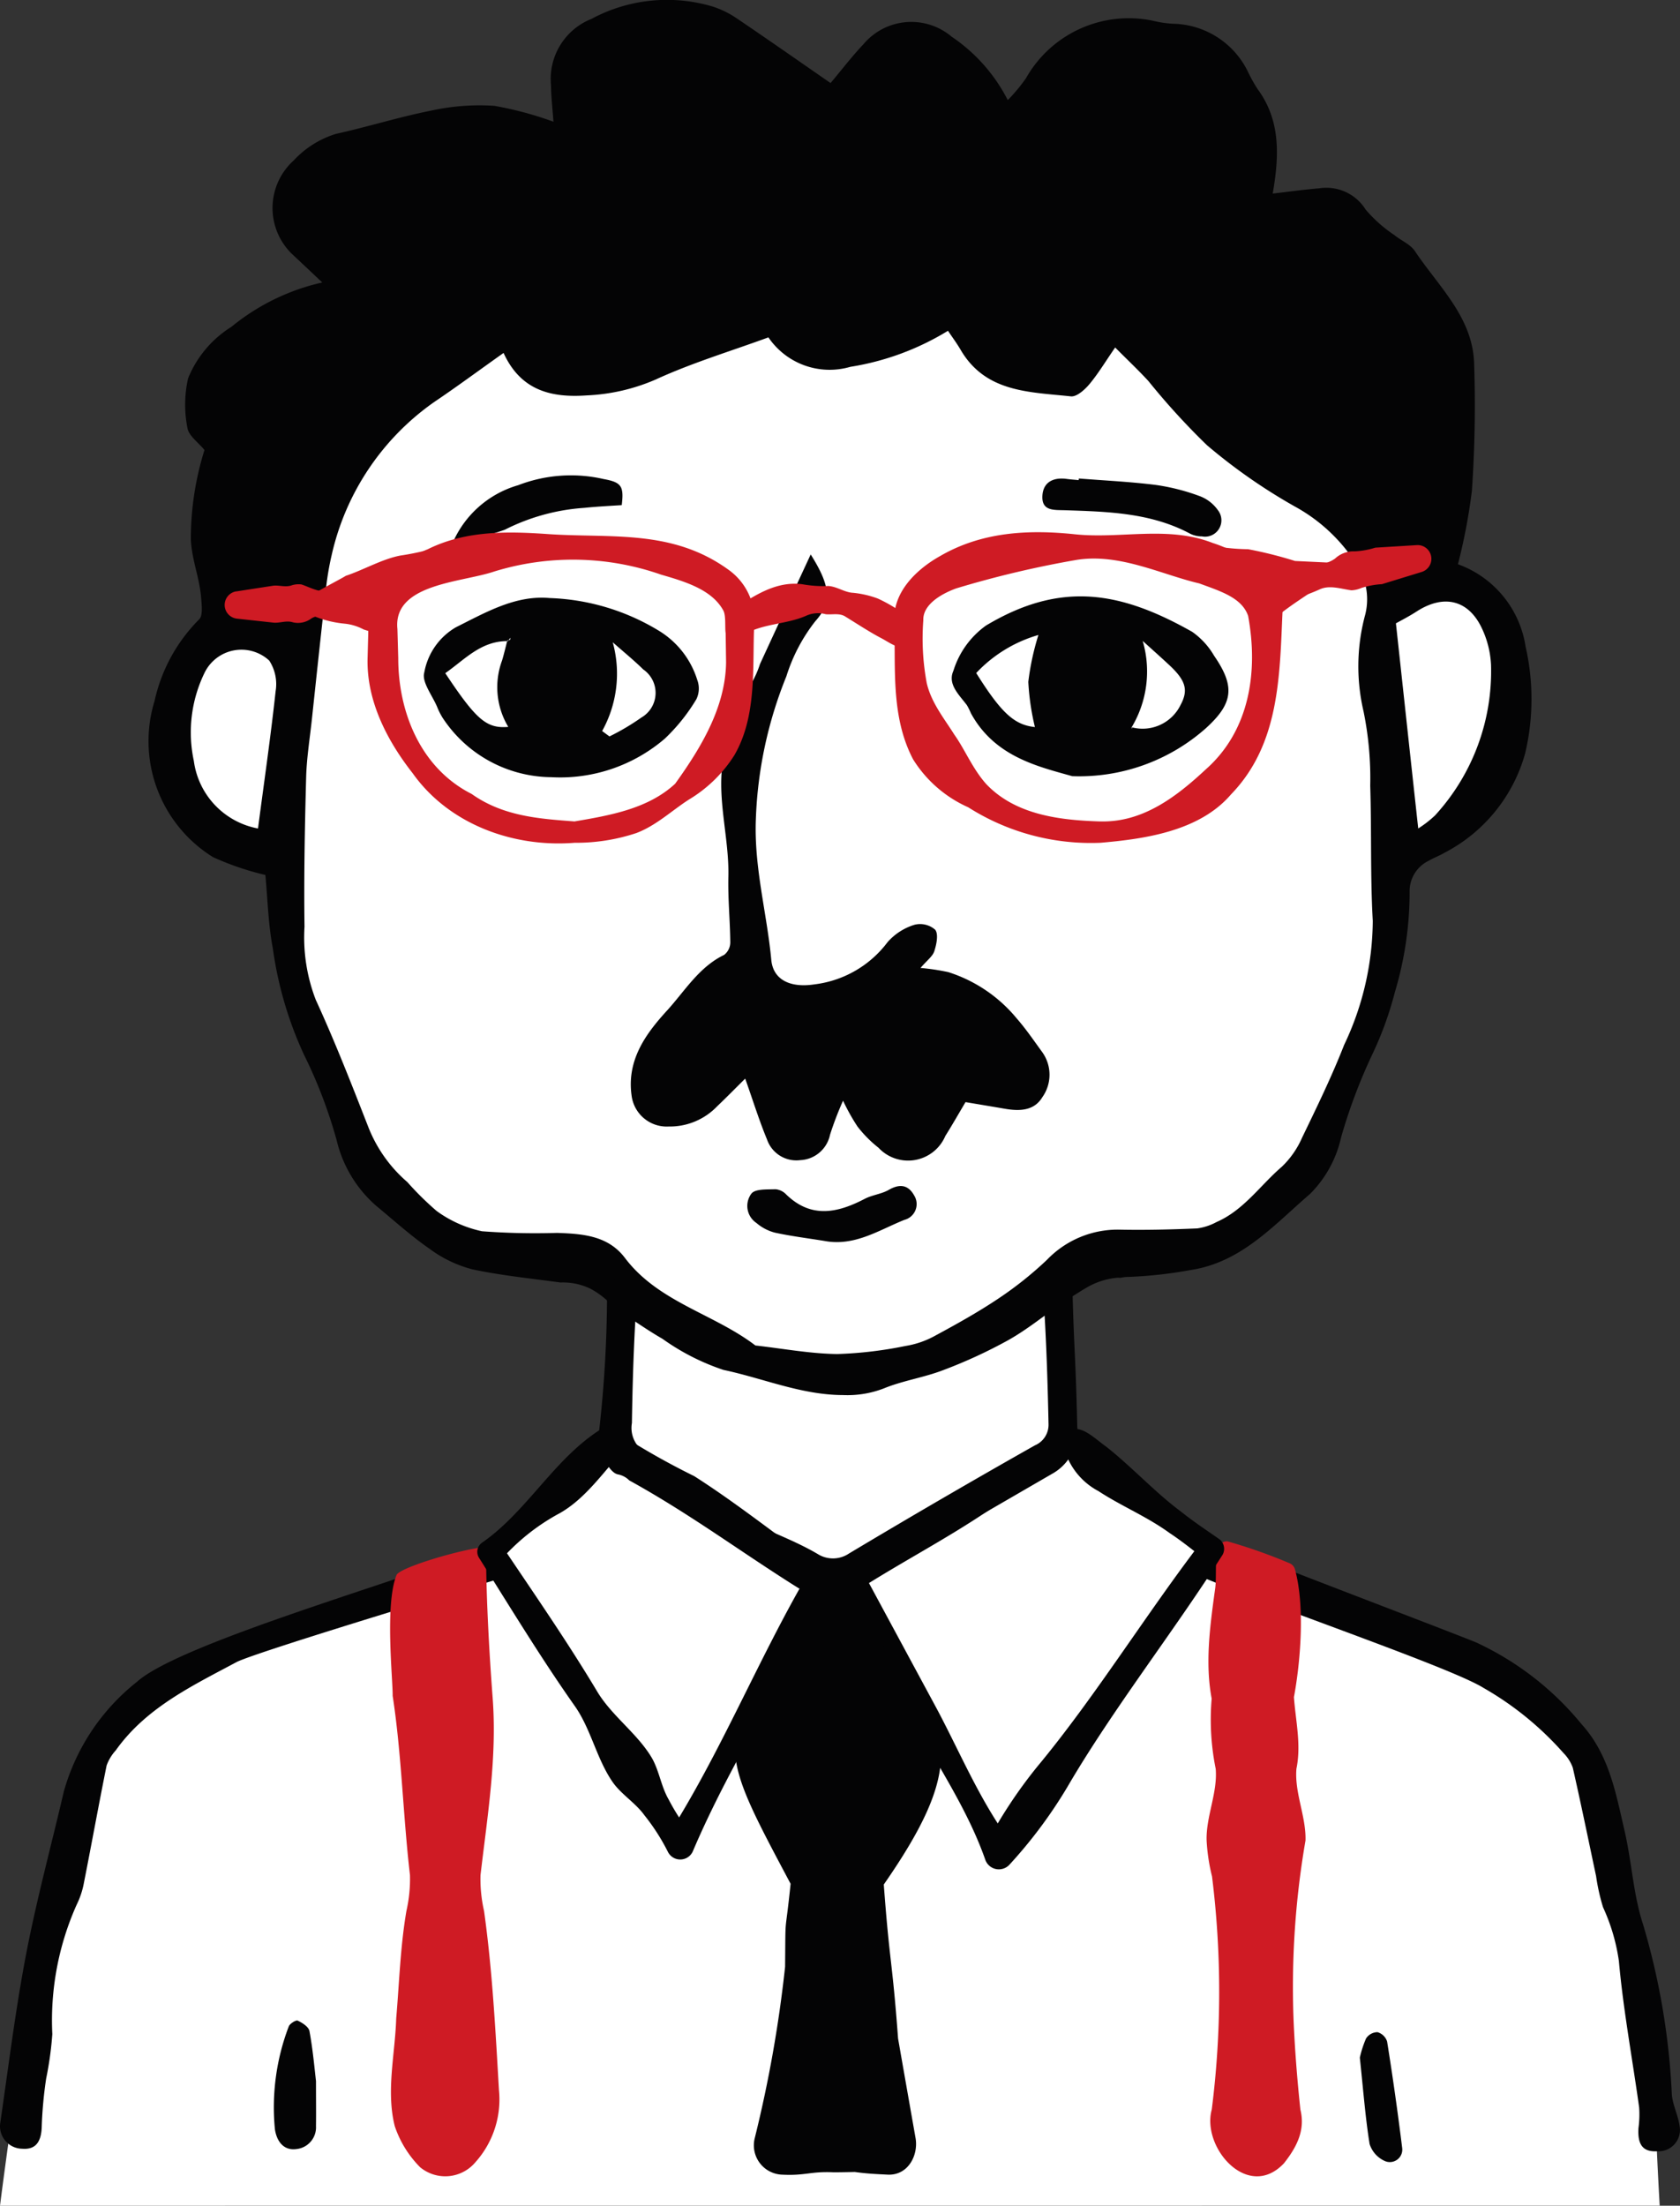
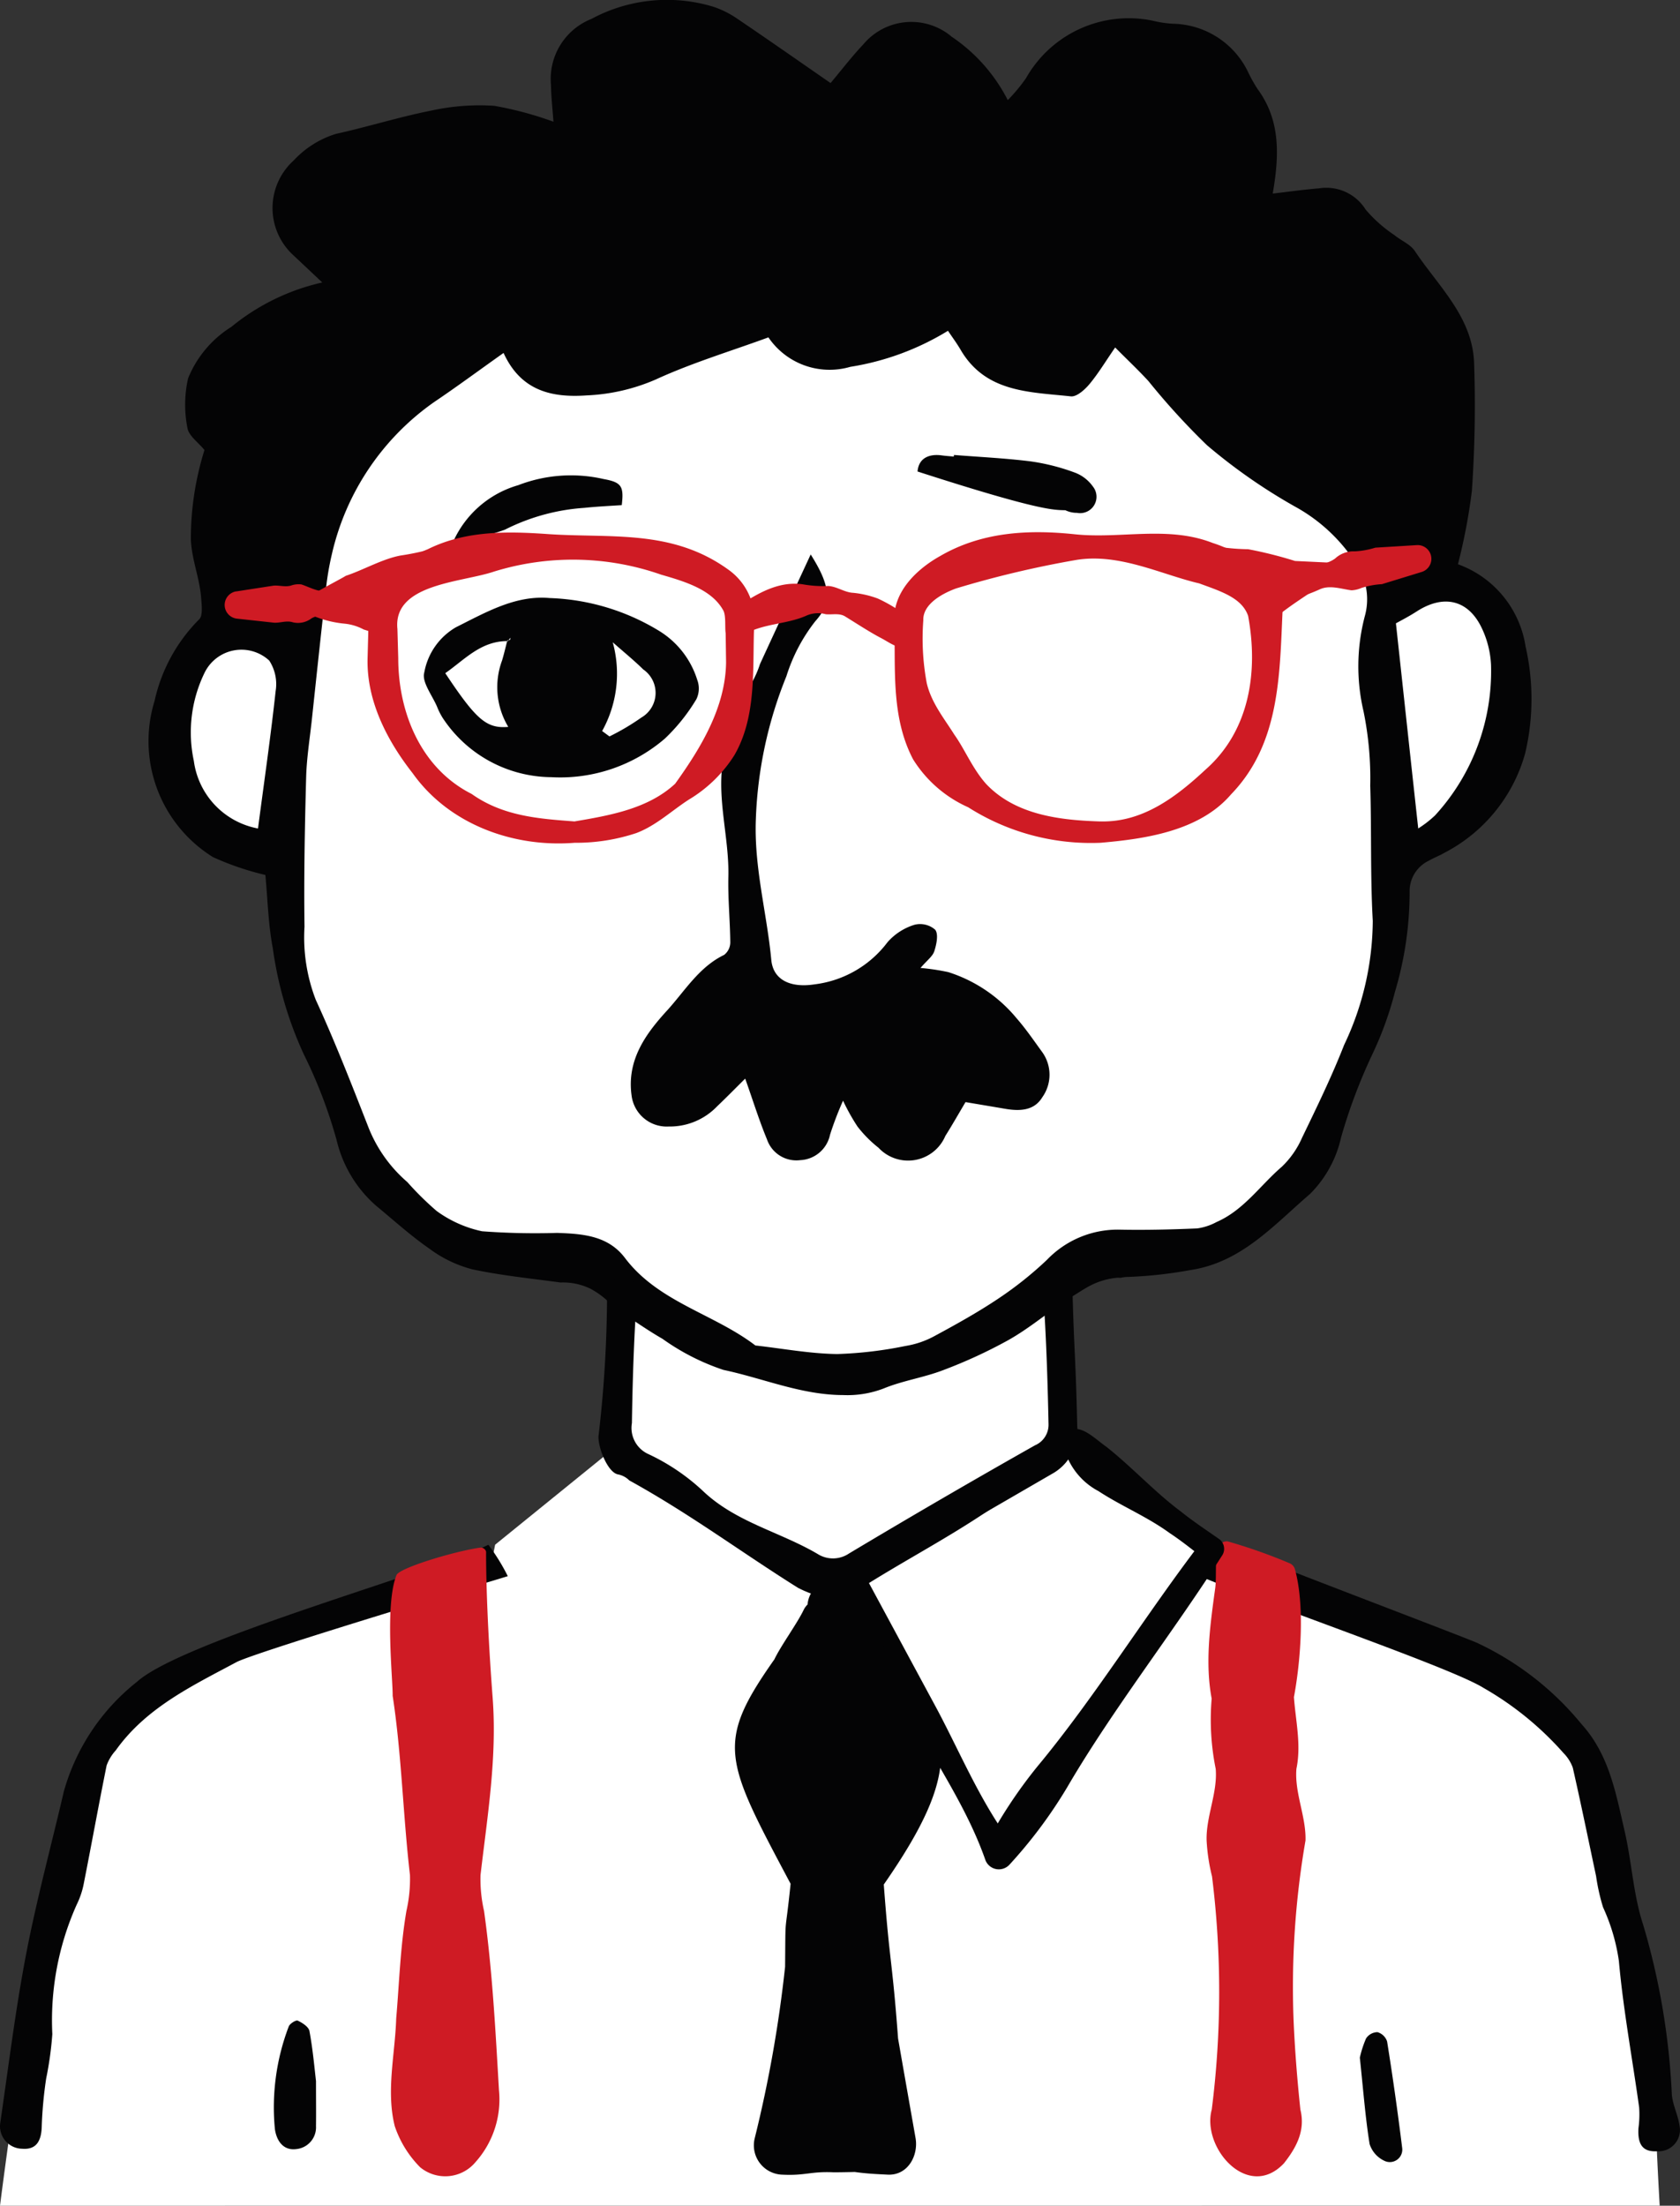
<svg xmlns="http://www.w3.org/2000/svg" width="152.412" height="200" viewBox="0 0 152.412 200">
  <rect x="0" y="0" width="152.412" height="200" fill="#333333" stroke="none" />
  <g id="Raggruppa_233" data-name="Raggruppa 233" transform="translate(-18.188 -10.406)">
    <path id="Tracciato_213" data-name="Tracciato 213" d="M18.188,200.713s2.505-19.759,4.1-25,3.635-15.709,5.672-18.036,9.206-6.9,13.258-8.032,21.6-7.434,21.6-7.434l.29-1.435,10.91-8.844L74.7,116.59,70,114.532l-9.5-.824-7.127-4.75a12.423,12.423,0,0,1-2.86-4.171c-.63-2.035-5.381-12.168-5.478-14.738s-.922-9.841-.969-10.763-2.619-1.41-4.316-2.183-6.592-6.737-6.351-8.725S37.168,58.062,38,57.214,51.173,31.582,58.187,30.32,81.2,23.726,88.955,24.211s17.5-3.392,31.076,2.134,19.988,10.908,22.7,16,2.465,11.683,2.465,11.683,4.363-.726,6.013.485,3.586,3.492,3.732,5.576,0,7.078-.726,8.97a23.167,23.167,0,0,1-4.363,6.351A30.576,30.576,0,0,1,145.34,78.8c-.486.241-.632,6.4-1.067,8.436s-2.909,8.823-3.443,10.618-2.762,7.32-4.265,8.774-6.643,7.418-9.988,7.661-11.319-.765-11.851,1.66.208,14.575.208,14.575l9.22,8.006,6.059,4.314,14.206,5.77s11.975,3.635,14.593,7.8,3.928,6.643,3.928,6.643,5.527,27.682,5.478,29.332.339,8.317.339,8.317Z" transform="translate(0 9.693)" fill="#fff" />
    <g id="Raggruppa_158" data-name="Raggruppa 158" transform="translate(18.187 10.406)">
      <g id="Raggruppa_154" data-name="Raggruppa 154" transform="translate(13.476)">
        <path id="Tracciato_214" data-name="Tracciato 214" d="M31.742,88.126a25.537,25.537,0,0,0,4.748,1.617c.206,2.162.255,4.44.675,6.648a34.044,34.044,0,0,0,2.8,9.591,43.709,43.709,0,0,1,2.992,7.817,11.388,11.388,0,0,0,3.578,5.936c1.611,1.326,3.163,2.74,4.876,3.922a11.248,11.248,0,0,0,3.865,1.846c2.586.551,5.238.819,8,1.193a5.686,5.686,0,0,1,2.691.556,7.537,7.537,0,0,1,2.241,1.823l.012-.045c1.636,1.062,2.925,1.987,4.293,2.769a20.82,20.82,0,0,0,5.53,2.82c3.613.763,7.073,2.274,10.859,2.283a9.175,9.175,0,0,0,3.686-.6c1.73-.712,3.639-.985,5.39-1.659a44.79,44.79,0,0,0,5.91-2.722c1.7-.955,3.238-2.211,4.848-3.335,0,0,1.541-1.016,2.259-1.428a6.661,6.661,0,0,1,2.775-.894c.1-.009.2.009.3.007a3.323,3.323,0,0,1,.726-.082,39.588,39.588,0,0,0,5.633-.625c4.624-.7,7.551-4.082,10.835-6.9a10.443,10.443,0,0,0,2.82-5.14,49.523,49.523,0,0,1,2.846-7.551,31.193,31.193,0,0,0,2.026-5.59,31.664,31.664,0,0,0,1.342-9.106,3.055,3.055,0,0,1,1.725-2.82c.471-.273.99-.462,1.457-.738a14.53,14.53,0,0,0,7.294-8.982,21.376,21.376,0,0,0,.045-9.7,9.448,9.448,0,0,0-6.137-7.469,52.957,52.957,0,0,0,1.265-6.648,113.13,113.13,0,0,0,.2-11.631c-.157-4.15-3.242-6.926-5.373-10.119-.413-.619-1.251-.946-1.861-1.45a12.553,12.553,0,0,1-2.609-2.316,4.2,4.2,0,0,0-4.2-1.924c-1.4.117-2.8.313-4.225.479.59-3.429.731-6.622-1.379-9.486a14.056,14.056,0,0,1-.8-1.414,7.721,7.721,0,0,0-6.876-4.5,10.107,10.107,0,0,1-1.872-.285,10.709,10.709,0,0,0-11.458,5.224,15.477,15.477,0,0,1-1.653,1.986,15.3,15.3,0,0,0-5.086-5.747,5.673,5.673,0,0,0-8,.67l-.026.03c-1.05,1.109-1.975,2.327-2.964,3.5-2.824-1.952-5.637-3.924-8.483-5.847a8.655,8.655,0,0,0-2.148-1.071,14.476,14.476,0,0,0-11.059,1.1,5.858,5.858,0,0,0-3.674,6c.014,1.065.14,2.129.224,3.324a31.566,31.566,0,0,0-5.374-1.442,20.4,20.4,0,0,0-5.674.425c-2.92.577-5.773,1.475-8.685,2.12a8.7,8.7,0,0,0-3.831,2.409,5.8,5.8,0,0,0-.437,8.188c.077.087.157.171.24.252.838.789,1.678,1.575,2.787,2.624a19.875,19.875,0,0,0-8.245,4.024,9.889,9.889,0,0,0-3.924,4.657,10.831,10.831,0,0,0-.065,4.5c.108.716.985,1.316,1.548,2.012a26.963,26.963,0,0,0-1.237,8.111c.089,1.872.8,3.5.934,5.282.052.67.175,1.662-.2,1.982a15.021,15.021,0,0,0-4.024,7.374A12.375,12.375,0,0,0,31.742,88.126ZM140.953,65.839c2.407-1.545,4.62-1.072,5.854,1.442a8.71,8.71,0,0,1,.875,3.387,19.336,19.336,0,0,1-5.074,13.671,9.849,9.849,0,0,1-1.529,1.186c-.7-6.363-1.345-12.367-2.024-18.6C139.6,66.626,140.3,66.263,140.953,65.839ZM40.04,94.445c-.061-4.522.026-9.05.149-13.573.049-1.8.35-3.6.537-5.4.394-3.674.78-7.348,1.2-11.022a25.411,25.411,0,0,1,.583-3.733,23.135,23.135,0,0,1,9.313-13.87c2.019-1.359,3.978-2.81,6.277-4.438,1.575,3.452,4.386,4.071,7.544,3.849a17.555,17.555,0,0,0,6.265-1.443c3.265-1.5,6.743-2.547,10.219-3.817a6.714,6.714,0,0,0,7.427,2.671A24.19,24.19,0,0,0,98.417,40.4c.35.525.78,1.1,1.142,1.716,2.274,3.9,6.27,3.824,10.005,4.23.525.058,1.263-.6,1.687-1.109.81-.969,1.464-2.068,2.334-3.324,1.05,1.062,2.077,2.022,3.021,3.051a64.147,64.147,0,0,0,5.317,5.819,50.913,50.913,0,0,0,7.99,5.565,15.309,15.309,0,0,1,5.773,5.562,5.693,5.693,0,0,1,.539,4.395,17.911,17.911,0,0,0-.11,8.592,30.291,30.291,0,0,1,.609,6.753c.129,4.078,0,8.17.231,12.247a26.436,26.436,0,0,1-2.6,11.258c-1.121,2.864-2.476,5.642-3.816,8.413a8.154,8.154,0,0,1-1.828,2.624c-1.963,1.687-3.457,3.942-5.927,5.019a5.209,5.209,0,0,1-1.75.579c-2.35.1-4.7.161-7.054.112a8.894,8.894,0,0,0-6.582,2.736,33.064,33.064,0,0,1-4.421,3.522c-1.874,1.254-3.859,2.353-5.847,3.426a8.227,8.227,0,0,1-2.565.863,36.4,36.4,0,0,1-6.2.733c-2.477-.033-4.948-.5-7.421-.777-3.782-2.887-8.8-3.924-11.834-7.939-1.545-2.043-3.872-2.187-6.158-2.269h0a64.852,64.852,0,0,1-6.8-.147,10.778,10.778,0,0,1-4.124-1.839,27.7,27.7,0,0,1-2.661-2.624,12.693,12.693,0,0,1-3.553-5.028c-1.51-3.859-3.02-7.729-4.75-11.492A15.7,15.7,0,0,1,40.04,94.445Zm-9.1-22.966a3.72,3.72,0,0,1,5.9-1.177,3.912,3.912,0,0,1,.581,2.766h0c-.444,4.1-1.039,8.184-1.6,12.46A7.2,7.2,0,0,1,30,79.4,12.324,12.324,0,0,1,30.939,71.48Z" transform="translate(-25.89 -10.406)" fill="#040405" />
        <path id="Tracciato_62" data-name="Tracciato 62" d="M59.364,75.451c-2.3,1.114-3.569,3.287-5.193,5.061-1.959,2.14-3.656,4.51-3.2,7.714a3.211,3.211,0,0,0,3.364,2.787,5.942,5.942,0,0,0,4.391-1.828c.875-.833,1.718-1.694,2.549-2.516.7,1.965,1.256,3.772,1.977,5.511a2.814,2.814,0,0,0,3.018,1.882,2.889,2.889,0,0,0,2.7-2.3,30,30,0,0,1,1.183-3.091,18.744,18.744,0,0,0,1.31,2.344,11.029,11.029,0,0,0,1.907,1.924,3.673,3.673,0,0,0,6.062-1.069c.614-.976,1.186-1.982,1.832-3.07,1.237.21,2.393.4,3.55.6,1.323.229,2.666.213,3.422-1.05a3.515,3.515,0,0,0-.033-4.11c-.745-1.023-1.461-2.075-2.292-3.025a13.242,13.242,0,0,0-6.206-4.2,20.186,20.186,0,0,0-2.526-.38c.607-.7,1.109-1.06,1.254-1.524.2-.621.39-1.538.08-1.94a2.081,2.081,0,0,0-1.877-.451A5.329,5.329,0,0,0,74.188,74.3a9.756,9.756,0,0,1-6.608,3.821c-2.12.334-3.76-.341-3.938-2.218-.4-4.26-1.575-8.385-1.4-12.771a37.922,37.922,0,0,1,2.771-12.946,15.645,15.645,0,0,1,2.624-4.991c1.536-1.7,1.386-3.195-.42-6.052-1.66,3.583-3.135,6.76-4.6,9.939a9.159,9.159,0,0,1-.763,1.727,15.657,15.657,0,0,0-2.5,6.52c-.773,3.7.481,7.337.394,11.022-.047,1.991.156,3.985.175,5.978A1.448,1.448,0,0,1,59.364,75.451Z" transform="translate(-7.145 11.132)" fill="#040405" />
-         <path id="Tracciato_63" data-name="Tracciato 63" d="M69.283,51.917c2.154,3.942,6.08,4.822,9.187,5.7a17.316,17.316,0,0,0,12.157-4.374c2.481-2.266,2.616-3.788.71-6.555a6.84,6.84,0,0,0-1.982-2.159c-6.517-3.683-11.923-4.627-18.707-.569a7.923,7.923,0,0,0-2.955,4.1c-.553,1.225.525,2.182,1.225,3.121A6.159,6.159,0,0,1,69.283,51.917Zm15.571-6.573c.773.7,1.548,1.389,2.315,2.1,1.61,1.471,1.87,2.346,1.125,3.73a3.833,3.833,0,0,1-4.419,2.012l.056.152-.089-.11.019-.028.014-.014-.012.014-.026.028a9.852,9.852,0,0,0,1.027-7.878Zm-9.447-.537a23.608,23.608,0,0,0-.92,4.257,22.382,22.382,0,0,0,.6,4.1c-1.851-.191-3.039-1.249-5.325-4.9a12.461,12.461,0,0,1,5.66-3.454Z" transform="translate(5.327 12.761)" fill="#040405" />
        <path id="Tracciato_64" data-name="Tracciato 64" d="M64.894,50.584a2.23,2.23,0,0,0,.072-1.76,7.994,7.994,0,0,0-3.419-4.407,20.347,20.347,0,0,0-9.972-3c-3.072-.275-5.744,1.272-8.51,2.656a5.954,5.954,0,0,0-2.86,4.1c-.247.855.731,2.07,1.169,3.118a6.135,6.135,0,0,0,.49.976,11.905,11.905,0,0,0,9.865,5.392,14.564,14.564,0,0,0,10.306-3.5A16.835,16.835,0,0,0,64.894,50.584ZM47.985,45.2a.168.168,0,0,1-.054.024.379.379,0,0,1-.077.017l-.054.077h-.073c-.15.584-.287,1.172-.46,1.75a6.977,6.977,0,0,0,.56,6.032c-1.968.163-2.887-.614-5.717-4.872,1.75-1.216,3.2-2.9,5.616-2.909h0l.014-.059.059.058-.059-.058a.645.645,0,0,0,.114-.019h0l.161-.224h0v.051C48.011,45.129,48.011,45.188,47.985,45.2Zm11.935,7.04a21.4,21.4,0,0,1-2.913,1.725l-.665-.49a10.7,10.7,0,0,0,.962-8.048c.925.821,1.888,1.6,2.773,2.467a2.582,2.582,0,0,1-.154,4.346Z" transform="translate(-15.19 12.81)" fill="#040405" />
-         <path id="Tracciato_65" data-name="Tracciato 65" d="M74.329,38.083c3.882.129,7.777.229,11.332,2.134a2.387,2.387,0,0,0,1.058.236,1.485,1.485,0,0,0,1.44-2.383,3.526,3.526,0,0,0-1.683-1.282,19.1,19.1,0,0,0-3.949-1c-2.315-.29-4.65-.4-6.977-.584l-.016.147c-.364-.037-.728-.058-1.088-.108-1.17-.161-2.1.257-2.2,1.461C72.128,38.19,73.294,38.048,74.329,38.083Z" transform="translate(8.851 8.183)" fill="#040405" />
-         <path id="Tracciato_66" data-name="Tracciato 66" d="M69.772,72.225c-.661.38-1.494.455-2.175.81-2.474,1.288-4.862,1.807-7.134-.4a1.523,1.523,0,0,0-.959-.469c-.759.031-1.839-.049-2.194.4a1.858,1.858,0,0,0,.376,2.6c.024.019.052.038.079.056a4.188,4.188,0,0,0,1.655.875c1.482.325,3,.511,4.5.754,2.748.525,4.958-.981,7.271-1.907a1.478,1.478,0,0,0,1.065-1.8,1.5,1.5,0,0,0-.182-.422C71.528,71.751,70.758,71.658,69.772,72.225Z" transform="translate(-2.619 35.666)" fill="#040405" />
+         <path id="Tracciato_65" data-name="Tracciato 65" d="M74.329,38.083a2.387,2.387,0,0,0,1.058.236,1.485,1.485,0,0,0,1.44-2.383,3.526,3.526,0,0,0-1.683-1.282,19.1,19.1,0,0,0-3.949-1c-2.315-.29-4.65-.4-6.977-.584l-.016.147c-.364-.037-.728-.058-1.088-.108-1.17-.161-2.1.257-2.2,1.461C72.128,38.19,73.294,38.048,74.329,38.083Z" transform="translate(8.851 8.183)" fill="#040405" />
        <path id="Tracciato_67" data-name="Tracciato 67" d="M53.581,37.99c1.132-.117,2.274-.175,3.389-.245.206-1.711-.019-2.073-1.634-2.365a13.285,13.285,0,0,0-7.759.555A9.27,9.27,0,0,0,41.7,41.008a18.949,18.949,0,0,0,4.664-1.037A18.715,18.715,0,0,1,53.581,37.99Z" transform="translate(-14.039 8.059)" fill="#040405" />
        <g id="Raggruppa_153" data-name="Raggruppa 153" transform="translate(6.907 48.258)">
          <path id="Tracciato_215" data-name="Tracciato 215" d="M83.269,66.15a20.754,20.754,0,0,1-12-3.219,11.293,11.293,0,0,1-5-4.348c-2.063-3.929-1.562-8.4-1.709-12.628-.082-2.643,2.129-4.673,4.18-5.814,3.821-2.215,8.1-2.406,12.3-1.954,4.132.409,8.368-.8,12.407.777,2.435.78,6.076,2.848,6.338,6.223-.266,5.833-.259,12.019-4.668,16.57-2.881,3.37-7.91,4.052-11.846,4.393Zm0-1.938c3.833.107,6.895-2.241,9.545-4.71,3.978-3.508,4.787-8.849,3.849-13.928-.569-1.641-2.469-2.22-4.438-2.944C88.8,41.832,85.01,39.874,81.1,40.5a91.7,91.7,0,0,0-10.933,2.588c-1.641.607-3.02,1.6-2.971,2.885a21.952,21.952,0,0,0,.313,5.707c.42,1.79,1.608,3.237,2.5,4.662.976,1.372,1.639,3.07,2.887,4.475,2.7,2.852,6.8,3.289,10.38,3.4Z" transform="translate(-3.814 -37.99)" fill="#cf1b24" />
          <path id="Tracciato_216" data-name="Tracciato 216" d="M56.032,66.137c-5.555.446-11.393-1.664-14.692-6.307-2.318-2.953-4.194-6.568-4.089-10.432l.07-2.663c-.5-3.419,2.768-6.158,5.385-7.213,3.468-1.722,7.288-1.632,11-1.37,5.635.376,11.158-.462,16.248,3.2a5.61,5.61,0,0,1,2.393,4.456l-.051,1.333c-.091,3.683.157,7.738-1.774,11.062a12.4,12.4,0,0,1-4.127,4.02c-1.569,1.011-2.958,2.35-4.766,3.034a17.282,17.282,0,0,1-5.593.88Zm0-1.938c3.2-.544,6.676-1.144,9.122-3.417,2.325-3.237,4.563-6.914,4.62-11l-.038-2.657c-.087-.513.054-1.643-.24-2.1-1.057-1.868-3.48-2.582-5.614-3.2a24.243,24.243,0,0,0-15.151-.282c-2.939,1-9.188,1.093-8.774,5.207l.075,2.642c0,4.946,2.059,9.991,6.659,12.317,2.874,2.038,6.153,2.25,9.341,2.493Z" transform="translate(-24.285 -37.977)" fill="#cf1b24" />
          <path id="Tracciato_217" data-name="Tracciato 217" d="M56.368,43.073c1.933-1.312,4-2.7,6.4-2.362a10.473,10.473,0,0,0,2.329.152c.8.058,1.471.584,2.238.619A8.869,8.869,0,0,1,69.577,42c1.347.609,5.247,2.769,2.948,4.349-.959.387-1.839-.336-2.61-.744-1.011-.521-2.3-1.368-3.254-1.952-.548-.369-1.221-.164-1.812-.229a2.623,2.623,0,0,0-1.809.157c-1.73.747-3.777.691-5.411,1.592a1.235,1.235,0,0,1-1.26-2.1Z" transform="translate(-10.327 -35.988)" fill="#cf1b24" />
          <path id="Tracciato_218" data-name="Tracciato 218" d="M98.642,41.087,95.015,42.2a7.574,7.574,0,0,0-1.853.341,2.484,2.484,0,0,1-.918.217c-.925-.119-1.984-.507-2.888-.08a15.571,15.571,0,0,1-1.79.681,8.7,8.7,0,0,1-3.777.3,1.3,1.3,0,0,1-.4-2.178,8.709,8.709,0,0,1,3.639-1.05c1.268-.107,2.589.264,3.73-.551a2.45,2.45,0,0,1,1.8-.654,7.5,7.5,0,0,0,1.854-.334l3.788-.233a1.246,1.246,0,0,1,.441,2.428Z" transform="translate(9.978 -37.491)" fill="#cf1b24" />
          <g id="Raggruppa_151" data-name="Raggruppa 151" transform="translate(88.841 1.062)">
            <path id="Tracciato_219" data-name="Tracciato 219" d="M80.85,38.754l7.814,1.938,3,.2-5.618,4.38Z" transform="translate(-80.446 -38.479)" fill="#cf1b24" />
            <path id="Tracciato_220" data-name="Tracciato 220" d="M80.619,38.6a19.014,19.014,0,0,0,4.006.476,37.363,37.363,0,0,1,4.258,1.067l3,.142a.726.726,0,0,1,.4,1.307c-1.879,1.445-4,2.577-5.758,4.2a.486.486,0,0,1-.681-.056A36.525,36.525,0,0,1,80.619,38.6Zm.815.546a33.022,33.022,0,0,1,5.175,5.936l-.7-.084c2-1.305,3.618-3.09,5.478-4.559l.4,1.307-2.992-.264c-.637-.131-1.274-.322-1.882-.42-1.881-.264-3.606-1.524-5.476-1.916Z" transform="translate(-80.619 -38.597)" fill="#cf1b24" />
          </g>
          <path id="Tracciato_221" data-name="Tracciato 221" d="M30.872,41.341l3.384-.523c.565-.054,1.135.17,1.7-.044a2.048,2.048,0,0,1,.847-.068c.8.261,1.69.817,2.56.539a12.7,12.7,0,0,1,1.688-.387,7.11,7.11,0,0,1,3.4.3,1.339,1.339,0,0,1,.049,2.213,7.1,7.1,0,0,1-3.384.458c-1.148-.1-2.266-.674-3.4-.049a2.016,2.016,0,0,1-1.688.36c-.57-.185-1.132.063-1.7.035l-3.4-.371a1.249,1.249,0,0,1-.056-2.469Z" transform="translate(-29.838 -35.97)" fill="#cf1b24" />
          <g id="Raggruppa_152" data-name="Raggruppa 152" transform="translate(6.979 1.005)">
            <path id="Tracciato_222" data-name="Tracciato 222" d="M46.543,38.7l-8.7,3.308-3.592,2.085a41.56,41.56,0,0,0,6.732,2.218A14.585,14.585,0,0,1,46.543,38.7Z" transform="translate(-33.511 -38.464)" fill="#cf1b24" />
            <path id="Tracciato_223" data-name="Tracciato 223" d="M46.465,39.015a25.924,25.924,0,0,0-4.246,2.21,26.03,26.03,0,0,1-3.726,1.461l-3.56,2.138-.059-1.3a27.277,27.277,0,0,1,3.135,1.52,3.8,3.8,0,0,0,1.694.471l1.736.385-.646.369a15.15,15.15,0,0,1,2.047-4.58,8.651,8.651,0,0,1,3.2-2.885c.026,0,.171.247.43.208Zm.8-.451a2.969,2.969,0,0,1-1,1.391c-.73.885-1.4,1.825-2.208,2.65a11.016,11.016,0,0,0-2.267,3.977.507.507,0,0,1-.635.331l-1.692-.532a4.652,4.652,0,0,0-1.711-.528,9.762,9.762,0,0,1-3.5-1,.728.728,0,0,1-.359-.981c-.142-.215,3.793-2.222,3.931-2.355,1.6-.528,3.312-1.529,4.965-1.842a23.5,23.5,0,0,0,4.473-1.113Z" transform="translate(-33.827 -38.564)" fill="#cf1b24" />
          </g>
        </g>
      </g>
      <g id="Raggruppa_35" data-name="Raggruppa 35" transform="translate(0 115.174)">
        <path id="Tracciato_224" data-name="Tracciato 224" d="M64.256,93.316a18.189,18.189,0,0,0-1.762-2.846c-4.818,2.392-27.721,8.685-31.865,12.413a19.338,19.338,0,0,0-6.648,9.946c-1.144,4.925-2.474,9.815-3.427,14.778-.969,5.051-1.594,10.17-2.341,15.264a2.043,2.043,0,0,0,1.7,2.337,2.3,2.3,0,0,0,.29.025c1.242.1,1.76-.644,1.774-2.12a38.022,38.022,0,0,1,.4-4.25,31.171,31.171,0,0,0,.558-4.024,25.672,25.672,0,0,1,2.208-11.732,7.6,7.6,0,0,0,.619-1.785c.716-3.614,1.372-7.241,2.1-10.847a4.119,4.119,0,0,1,.824-1.359c2.771-3.9,6.989-5.88,11.006-8.034C42.088,99.959,64.258,93.327,64.256,93.316Z" transform="translate(-18.187 -65.573)" fill="#040405" />
        <path id="Tracciato_225" data-name="Tracciato 225" d="M92.658,90.39c-.156-6.944-.306-6.669-.462-13.622-.07-.292-1.041-.838-2.351-.306a1.248,1.248,0,0,0-.758.8c.231,3.056.479.609.632,3.457.175,3.149.268,6.319.334,9.481a2.021,2.021,0,0,1-1.225,1.914q-8.5,4.8-16.879,9.813l0,0a2.6,2.6,0,0,1-2.827.051c-3.413-2.017-7.435-2.874-10.431-5.731a19.051,19.051,0,0,0-4.914-3.324,2.6,2.6,0,0,1-1.52-2.829c.047-3.048.133-6.1.3-9.138.163-3,.6-2.762.569-2.836A1.852,1.852,0,0,0,50,77.583a111.462,111.462,0,0,1-.754,13.538c-.182.9.763,3.482,1.772,3.637a1.978,1.978,0,0,1,1,.539c5.534,3.049,10.254,6.583,15.32,9.748.171.082.339.168.513.247.073.035.588.243.22.1l.229.087c.273.1.549.2.829.28.154.044.308.086.464.121.052.012.231.039.315.054l.107.009c.122,0,.247,0,.371,0l.032,0c.122-.031.247-.065.367-.089l.066-.012c.126-.059.252-.115.378-.173.46-.215,2.238-1.107,2.183-1.142l8.538-4.946,8.394-4.862A4.452,4.452,0,0,0,92.658,90.39Z" transform="translate(5.072 -76.238)" fill="#040405" />
        <path id="Tracciato_226" data-name="Tracciato 226" d="M123.921,143.394c-.128-.966-.63-1.893-.705-2.862a64.374,64.374,0,0,0-2.6-15.383c-.9-2.727-1.034-5.7-1.688-8.518-.794-3.419-1.4-6.919-3.914-9.689a27,27,0,0,0-9.535-7.39c-2.439-1.006-18.872-7.222-24.122-9.377a3.807,3.807,0,0,1,.059.4,3,3,0,0,1,.051.437l0,.051c-.017.22-.063.5-.1.717a.959.959,0,0,1-.054.208,6.214,6.214,0,0,1-.348.808,2.071,2.071,0,0,1-.128.2c-.131.187-.276.366-.42.546,6.669,2.811,22.784,8.289,25.718,10.128a28.556,28.556,0,0,1,7.248,5.9,3.649,3.649,0,0,1,.847,1.333c.744,3.266,1.415,6.548,2.112,9.825a18.434,18.434,0,0,0,.633,2.831,17.529,17.529,0,0,1,1.436,4.869c.4,4.447,1.225,8.858,1.84,13.287a9.25,9.25,0,0,1-.061,1.854c-.1,1.547.418,2.194,1.727,2.112a1.933,1.933,0,0,0,2.033-1.828A2,2,0,0,0,123.921,143.394Z" transform="translate(28.457 -65.793)" fill="#040405" />
        <path id="Tracciato_2" data-name="Tracciato 2" d="M35.618,116.083c-.07-.381-.64-.749-1.064-.946-.164-.077-.733.28-.819.539a20.579,20.579,0,0,0-1.253,9.29c.142,1.029.745,1.987,1.961,1.814a1.98,1.98,0,0,0,1.769-2.075c.016-1.176,0-2.353,0-4.09C36.077,119.468,35.928,117.761,35.618,116.083Z" transform="translate(-7.543 -47.092)" fill="#040405" />
        <path id="Tracciato_3" data-name="Tracciato 3" d="M91.177,116.573a1.3,1.3,0,0,0-.875-.845,1.258,1.258,0,0,0-1.037.576,9.63,9.63,0,0,0-.562,1.737c.318,3,.5,5.423.885,7.826A2.519,2.519,0,0,0,90.9,127.38a1.13,1.13,0,0,0,1.645-1.148Q91.948,121.39,91.177,116.573Z" transform="translate(34.664 -46.64)" fill="#040405" />
        <g id="Raggruppa_157" data-name="Raggruppa 157" transform="translate(35.393 24.584)">
          <g id="Raggruppa_155" data-name="Raggruppa 155" transform="translate(74.07)">
            <line id="Linea_12" data-name="Linea 12" y2="52.034" transform="translate(1.916 4.25)" fill="#040405" />
            <path id="Tracciato_227" data-name="Tracciato 227" d="M88.769,92.816c.934,3.35.5,8.459-.089,11.6.157,2.168.677,4.314.226,6.5-.184,2.175.889,4.341.824,6.5a77.82,77.82,0,0,0-1.083,16.26c.114,2.71.332,5.429.618,8.132.441,1.8-.241,3.3-1.491,4.878-3.247,3.447-7.495-1.415-6.548-4.878a84.715,84.715,0,0,0,.023-21.139,17.122,17.122,0,0,1-.49-3.252c-.065-2.164,1.008-4.33.824-6.5a22.456,22.456,0,0,1-.366-6.366c-.611-3.261-.149-6.59.32-10.007.206-1.5-.3-4.358,1.134-4.248a48.032,48.032,0,0,1,5.583,1.968A.837.837,0,0,1,88.769,92.816Z" transform="translate(-80.755 -90.29)" fill="#cf1b24" />
          </g>
          <g id="Raggruppa_156" data-name="Raggruppa 156" transform="translate(0 0.572)">
            <line id="Linea_13" data-name="Linea 13" y2="52.034" transform="translate(6.476 3.678)" fill="#040405" />
            <path id="Tracciato_228" data-name="Tracciato 228" d="M47.718,104.205c.413,5.418-.467,10.686-1.1,16.108a13.085,13.085,0,0,0,.322,3.252c.756,5.385,1.036,10.838,1.354,16.26a8.518,8.518,0,0,1-2.122,6.5,3.575,3.575,0,0,1-5.033.472,9.643,9.643,0,0,1-2.3-3.725c-.8-3.186.028-6.5.131-9.757.28-3.256.373-6.524.927-9.755a13.086,13.086,0,0,0,.322-3.252c-.633-5.422-.749-10.891-1.571-16.262.028-1.429-.726-8.256.348-10.94.261-.654,5.271-2.162,7.589-2.49a.5.5,0,0,1,.541.373S47.073,95.713,47.718,104.205Z" transform="translate(-38.418 -90.617)" fill="#cf1b24" />
          </g>
        </g>
-         <path id="Tracciato_229" data-name="Tracciato 229" d="M55.923,86.824c-1.72,1.938-3.28,4.143-5.49,5.4a19.181,19.181,0,0,0-5.493,4.41l.2-1.5c2.929,4.367,5.927,8.683,8.63,13.191,1.333,2.276,3.7,3.866,5.026,6.134.646,1.148.836,2.591,1.5,3.725a18.925,18.925,0,0,0,2.164,3.293l-2.3.1C65,114.011,68.35,105.62,72.877,97.842l.369,1.51c-3.725-2.535-7.588-4.746-11.185-7.451a69.651,69.651,0,0,0-6.139-5.077ZM54.7,84.294a67.9,67.9,0,0,0,7.922,4.58c4.12,2.631,7.974,5.751,11.958,8.55a1.15,1.15,0,0,1,.387,1.477c-3.875,8.139-8.919,15.649-12.446,23.923a1.251,1.251,0,0,1-2.287.122,18.858,18.858,0,0,0-2.14-3.333c-.766-1.069-2.007-1.83-2.794-2.885-1.534-2.133-2.028-4.941-3.567-7.082-3.053-4.337-5.8-8.873-8.63-13.357a1.014,1.014,0,0,1,.271-1.386c4.253-2.944,6.751-8.034,11.326-10.609Z" transform="translate(0.363 -70.2)" fill="#040405" />
        <path id="Tracciato_230" data-name="Tracciato 230" d="M81.443,85.3l.883-.588c1.226-.815,2.462.551,3.634,1.38,2.313,1.827,4.417,4.131,6.753,5.864,1.114.894,2.288,1.669,3.452,2.481a1.1,1.1,0,0,1,.259,1.55c-4.389,6.89-9.925,13.945-14.021,20.964a42.614,42.614,0,0,1-5.252,7.036,1.306,1.306,0,0,1-2.169-.418c-1.569-4.494-4.227-8.4-6.484-12.54L61.831,98.587a1.177,1.177,0,0,1,.4-1.543c4.146-2.624,8.21-5.686,12.483-8.24a64.706,64.706,0,0,0,6.725-3.5Zm.789,1.279A74.713,74.713,0,0,0,75.3,91.827c-3.826,2.593-7.857,4.673-11.806,7.194l.4-1.543L70.6,109.9c2.211,4.166,4,8.536,6.89,12.323l-2.423-.142a42.858,42.858,0,0,1,4.634-7.015c5.186-6.237,9.914-13.9,14.88-20.364l.257,1.55c-1.037-.8-2.064-1.634-3.153-2.35-2.064-1.5-4.358-2.427-6.454-3.8a6.244,6.244,0,0,1-3-3.525Z" transform="translate(14.42 -70.074)" fill="#040405" />
      </g>
      <path id="Tracciato_231" data-name="Tracciato 231" d="M71.1,133.875c-.544-7.32-.751-6.646-1.295-13.965,7.1-10.214,6.7-14.449.171-21.059a2.566,2.566,0,0,0-.164-.394,20.82,20.82,0,0,0-1.914-3.228,2.511,2.511,0,0,0-2.509-2.944,2.433,2.433,0,0,0-2.5,2.236,1.791,1.791,0,0,0-.345.472c-.6,1.261-2.064,3.237-2.663,4.5-5.4,7.663-4.515,9.09,1.47,20.354-.534,5.151-.455,2.339-.5,7.519A115.894,115.894,0,0,1,58.1,142.9a2.662,2.662,0,0,0,2.53,3.322c2.075.1,2.551-.315,4.624-.215.107.005,1.807-.021,1.91-.032,1.057.157,2.126.2,2.99.243,1.842.094,2.808-1.744,2.532-3.322Q71.889,138.387,71.1,133.875Z" transform="translate(10.375 50.964)" fill="#040405" />
    </g>
  </g>
</svg>